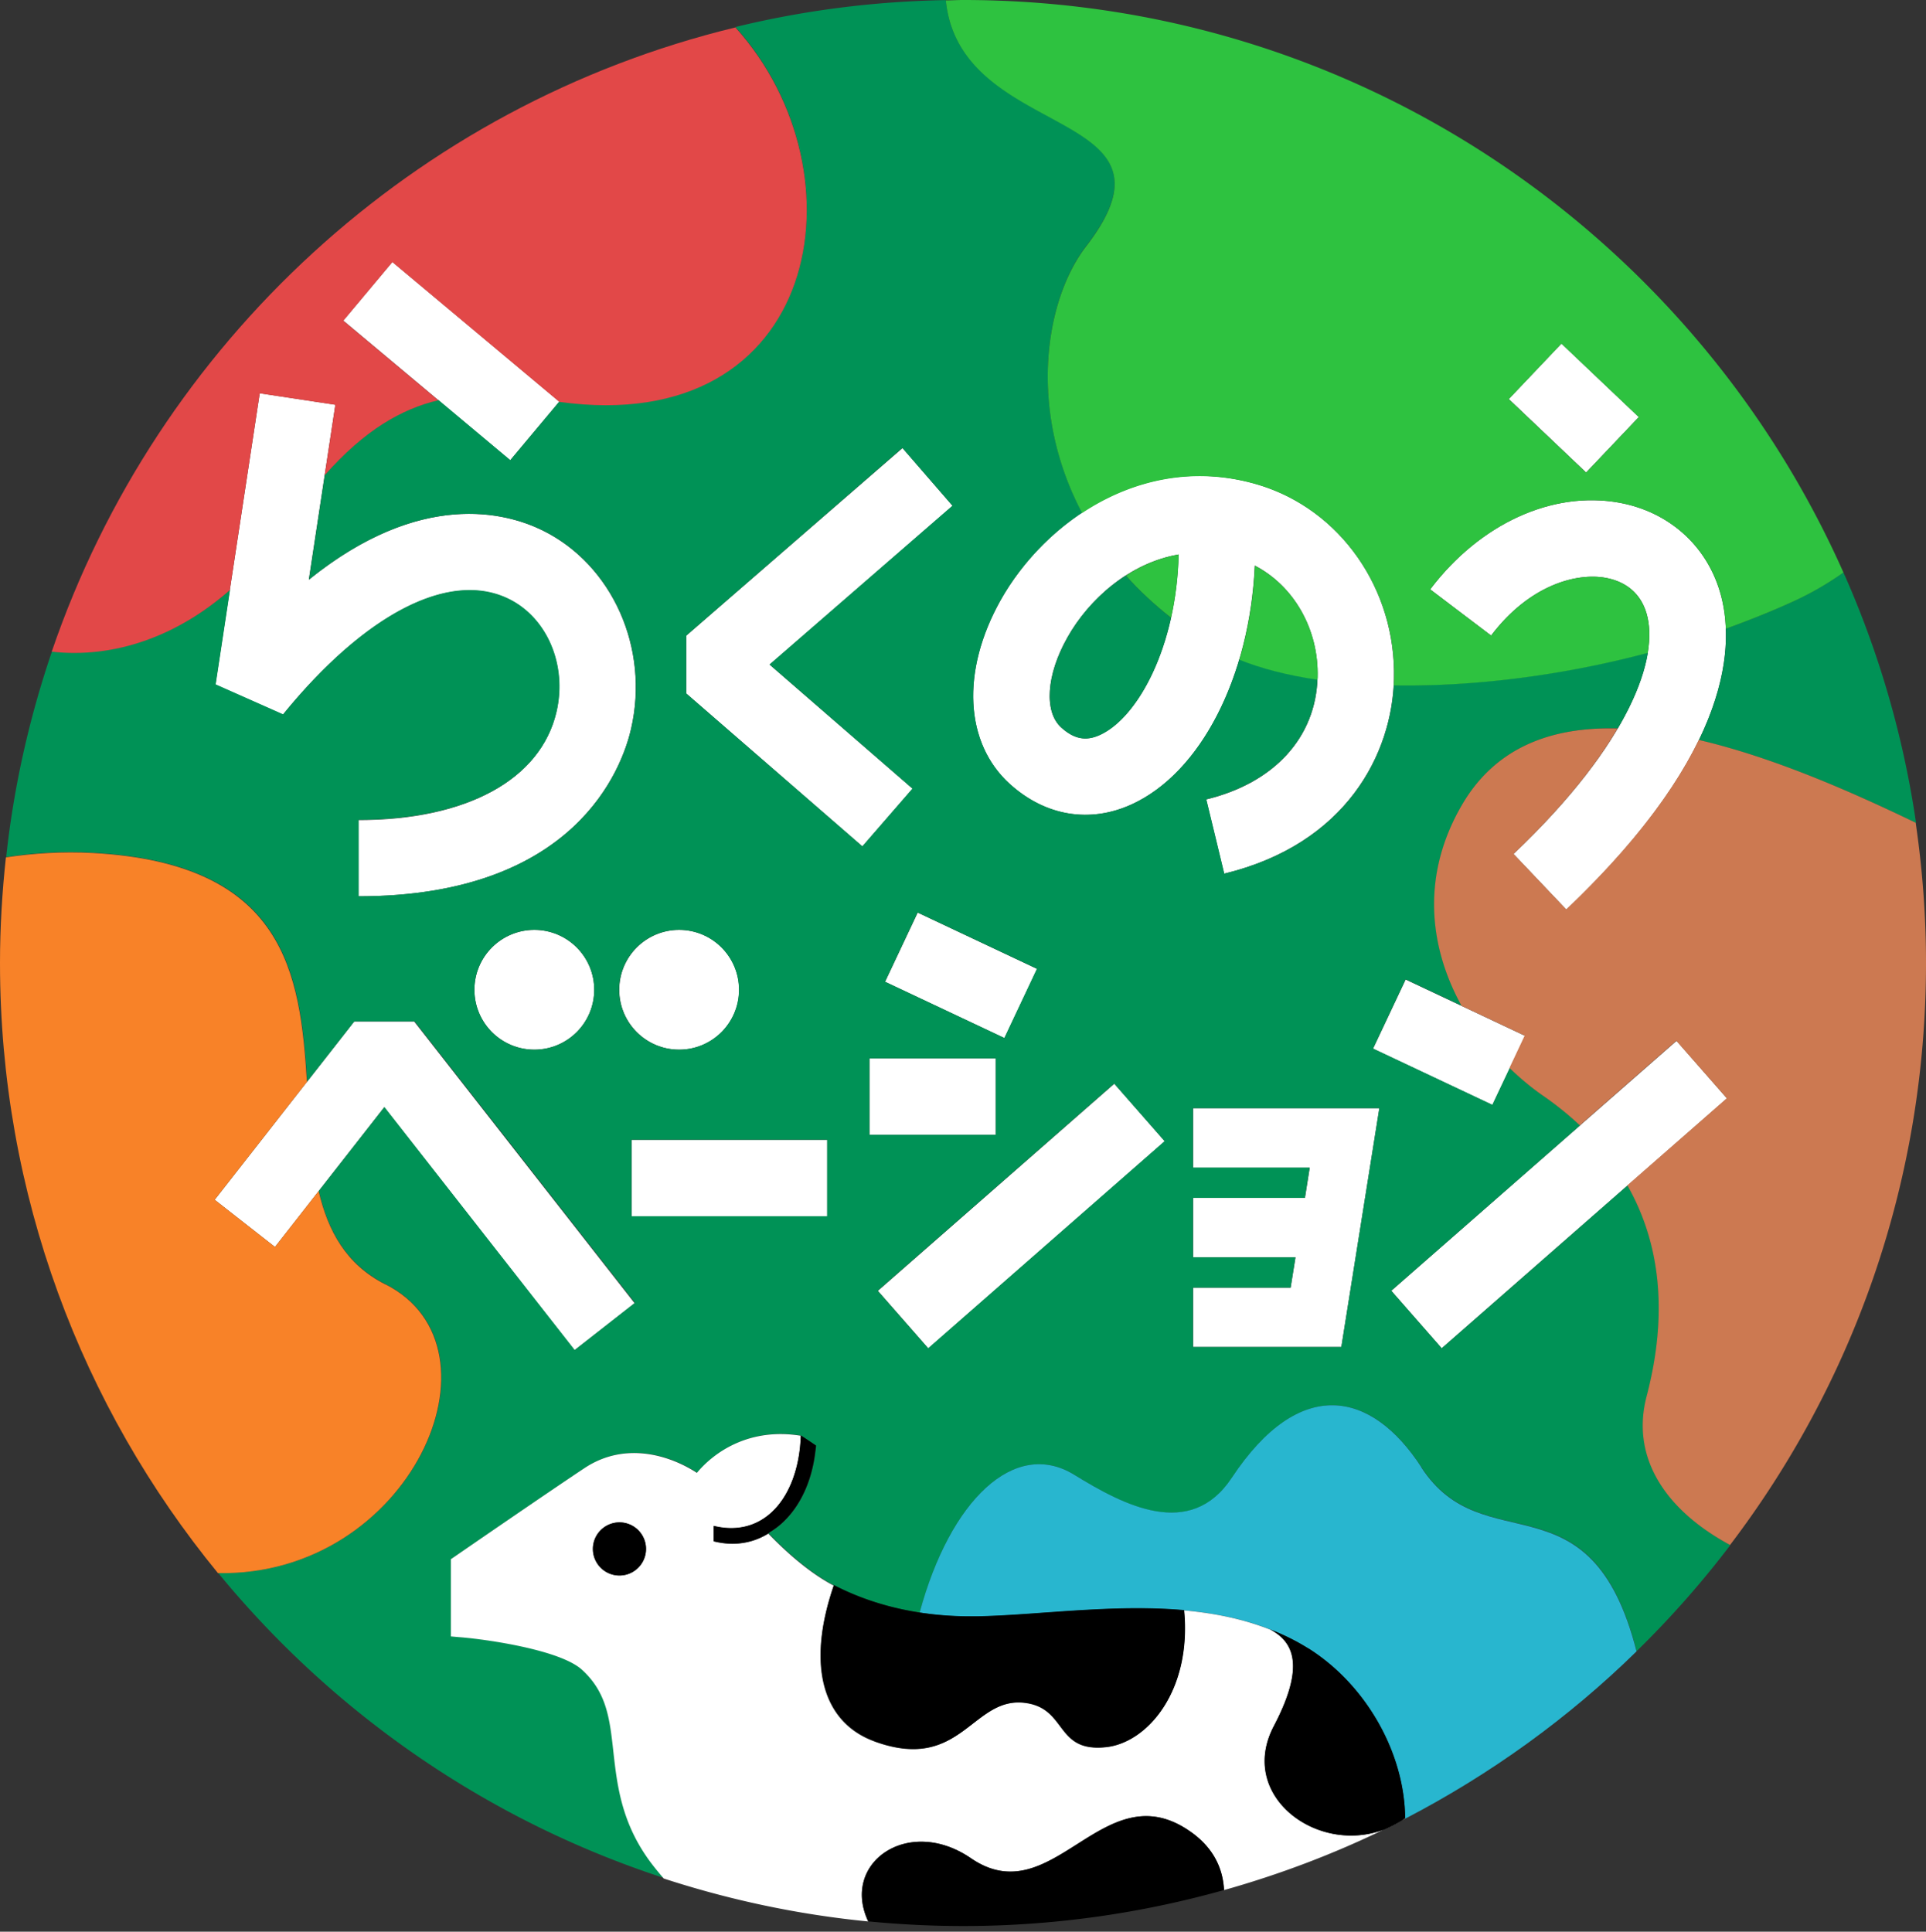
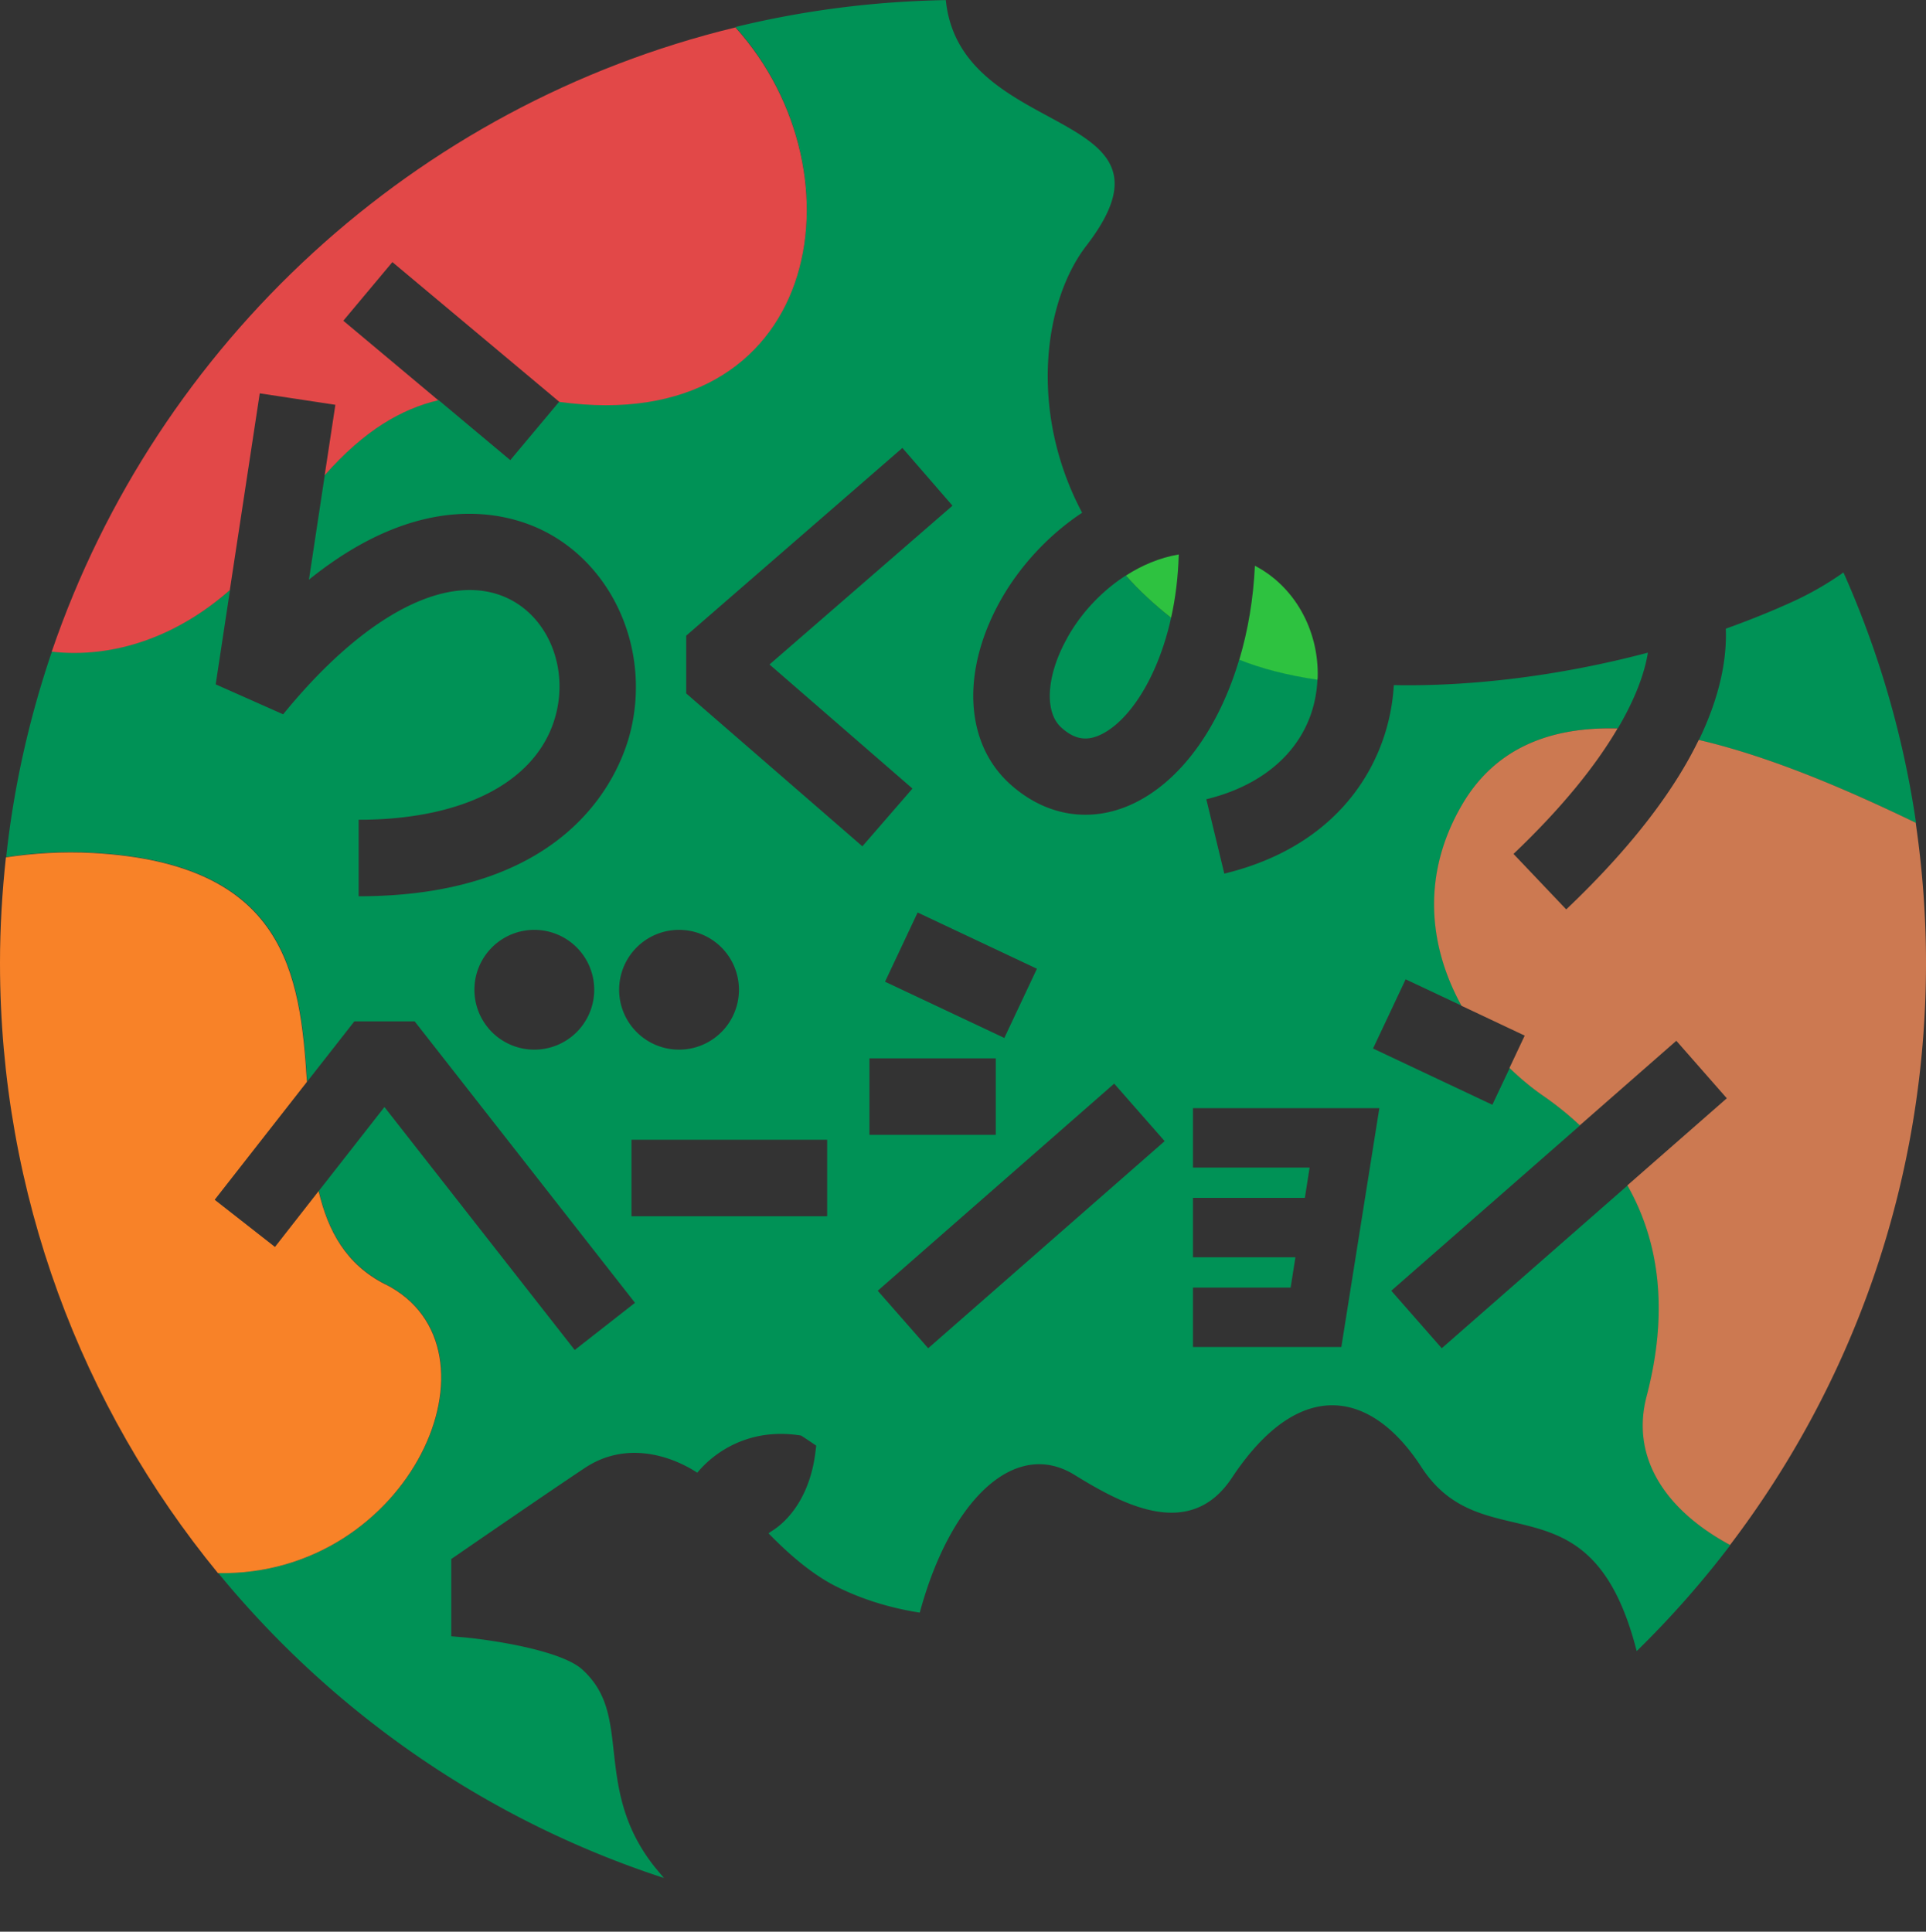
<svg xmlns="http://www.w3.org/2000/svg" width="330" height="331" fill="none">
  <rect width="100%" height="100%" fill="#333333" stroke="none" />
-   <path d="M61.406 153.634v-13.11c18.543 0 31.221-6.921 33.917-18.521 1.854-7.978-1.596-16.107-8.194-19.341-10.09-4.938-24.537 2.458-38.66 19.794l-11.557-5.132 7.59-49.937L57.46 69.35l-4.55 29.992C72.123 83.84 86.742 87.85 92.909 90.868c12.009 5.886 18.413 20.225 15.201 34.067-1.553 6.727-9.53 28.656-46.681 28.656l-.022.043zm5.823-108.752l-8.414 10.052 28.603 23.942 8.415-10.052-28.604-23.942zm80.531 100.162l-30.186-26.219v-9.897l37.065-32.148 8.581 9.897-31.35 27.21 24.494 21.26-8.604 9.897zm61.991 4.692l-3.083-12.743c11.686-2.824 18.823-10.651 19.082-20.936.215-8.258-4.075-15.675-10.759-19.147-.863 19.039-9.186 35.491-21.088 40.924-7.158 3.278-14.769 2.027-20.85-3.45-7.784-7.007-8.43-19.362-1.639-31.501 7.612-13.605 24.667-25.615 44.072-19.858 14.145 4.204 23.74 17.917 23.352 33.355-.324 12.787-8.151 28.246-29.109 33.335l.022.021zm-7.805-54.723c-8.366 1.423-15.352 7.611-19.104 14.295-3.579 6.361-3.989 12.679-1.013 15.352 2.199 1.984 4.226 2.372 6.619 1.272 6.555-2.997 13.131-15.201 13.498-30.92zm65.594-36.142l-9.029 9.505 13.256 12.593 9.029-9.505-13.256-12.593zm.814 96.973l-9.034-9.509c20.16-19.146 24.99-33.851 22.79-41.247-1.25-4.205-4.506-5.628-7.029-6.08-4.916-.884-12.98 1.164-19.599 9.896l-10.436-7.913c8.517-11.255 20.915-16.926 32.385-14.856 8.409 1.531 14.856 7.223 17.25 15.223 2.566 8.581 2.566 27.103-26.305 54.508l-.022-.022zm-126.608 39.462h-33.528v13.109h33.528v-13.109zm15.493-38.927l-5.593 11.857 20.458 9.648 5.592-11.857-20.457-9.648zm13.379 24.995H148.97v13.109h21.648v-13.109zm20.311 4.326l-40.513 35.492 8.639 9.861 40.513-35.492-8.639-9.861zm49.918-17.853l-5.594 11.856 20.455 9.652 5.595-11.856-20.456-9.652zm46.415 10.509l-48.882 42.823 8.638 9.86 48.882-42.823-8.638-9.86zm-82.837 11.539v10.199h19.987l-.819 5.175h-19.168v10.177h17.551l-.841 5.196h-16.71v10.177h25.399l6.512-40.924h-31.911zM98.429 231.376L65.828 189.74l-18.716 23.934-10.328-8.086 23.89-30.531h10.307l37.754 48.255-10.306 8.064zm17.94-51.509c5.668 0 10.263-4.595 10.263-10.263s-4.595-10.263-10.263-10.263-10.264 4.595-10.264 10.263 4.596 10.263 10.264 10.263zm-24.819 0c5.668 0 10.263-4.595 10.263-10.263s-4.595-10.263-10.264-10.263c-5.668 0-10.263 4.595-10.263 10.263s4.595 10.263 10.263 10.263z" fill="#fff" />
  <path d="M295.696 107.731c.194 4.894-.841 11.276-4.614 19.082 12.398 2.889 25.572 8.56 37.215 14.209a163.605 163.605 0 00-12.441-42.93 52.993 52.993 0 01-8.366 4.852c-3.838 1.768-7.783 3.342-11.794 4.787zm-112.831 1.589c-3.579 6.36-3.989 12.678-1.014 15.352 2.2 1.983 4.226 2.371 6.62 1.272 4.937-2.264 9.897-9.768 12.182-20.074-2.911-2.307-5.498-4.722-7.762-7.245-4.269 2.739-7.762 6.598-10.026 10.673v.022z" fill="#009256" />
  <path d="M282.177 239.265c3.968-15.137 1.898-26.995-3.299-36.138l-31.846 27.901-8.647-9.854 32.343-28.332a52.082 52.082 0 00-6.167-4.98c-2.048-1.402-4.01-3.062-5.886-4.852l-2.976 6.296-20.44-9.638 5.585-11.859 9.616 4.528c-5.541-10.026-7.029-22.402.194-34.628 5.779-9.789 15.352-13.174 26.542-12.893 2.933-4.981 4.571-9.358 5.154-12.981-15.137 4.011-30.381 5.822-43.533 5.563-.712 12.571-8.646 27.362-29.044 32.3l-3.083-12.743c11.535-2.803 18.608-10.458 19.039-20.548-5.132-.755-9.617-1.898-13.39-3.429-3.493 11.751-10.069 21.001-18.414 24.839-7.158 3.278-14.769 2.027-20.85-3.45-7.783-7.007-8.43-19.362-1.638-31.501 3.191-5.67 8.021-11.061 13.972-15.007-9.272-17.486-6.49-36.396.711-45.732 18.5-23.977-21.605-17.724-24.063-42.11-12.398.215-24.472 1.79-36.051 4.614 22.618 25.098 14.533 70.356-30.164 64.167l-8.41 10.048L75.121 68.54c-6.318 1.487-12.678 5.153-19.47 12.85l-2.717 17.94c19.211-15.503 33.83-11.493 39.997-8.474 12.01 5.886 18.413 20.225 15.201 34.067-1.553 6.728-9.53 28.656-46.681 28.656v-13.11c18.543 0 31.221-6.921 33.916-18.521 1.855-7.978-1.595-16.107-8.193-19.341-10.091-4.938-24.537 2.458-38.66 19.794l-11.557-5.132 2.458-16.193c-9.034 7.935-19.902 11.73-30.51 10.544-3.838 11.255-6.533 23.049-7.848 35.253 4.7-.733 9.68-1.056 14.899-.755 33.01 1.812 35.512 20.613 36.676 39.221l8.086-10.328h10.328l37.754 48.233-10.328 8.086-32.601-41.635-11.234 14.36c1.574 6.813 4.68 12.57 11.45 15.998 21.604 10.932 4.226 50.11-28.699 49.484 19.729 24.063 46.12 42.39 76.371 52.266-.539-.647-1.099-1.294-1.638-1.962-5.542-7.008-6.296-13.757-6.965-19.729-.625-5.671-1.143-10.156-5.369-14.015-3.708-3.386-16.041-5.154-20.462-5.542l-2.005-.172v-13.239l.949-.647c.15-.108 15.546-10.716 21.95-14.964 7.115-4.722 14.856-2.048 19.254.82 2.997-3.623 9.056-7.784 17.788-6.361.518.323 1.919 1.272 2.588 1.725-.022.366-.086.711-.13 1.078-.603 5.067-2.608 9.444-5.821 12.312-.604.539-1.229.991-1.898 1.401l-.323.237c1.207 1.208 5.886 6.124 11.212 8.905 3.816 1.962 8.711 3.752 14.705 4.679 5.196-19.233 16.236-29.927 26.499-23.61 8.452 5.218 19.837 11.277 26.974.518 11.665-17.616 23.998-14.921 32.472-1.855 10.716 16.517 29.043.712 36.892 31.545a164.929 164.929 0 0016.042-18.176c-10.738-5.801-17.12-14.749-14.296-25.486zm-104.509-73.267l-5.585 11.859-20.44-9.638 5.585-11.859 20.44 9.638zm-86.117 13.864a10.26 10.26 0 01-10.264-10.263 10.26 10.26 0 0110.264-10.263 10.26 10.26 0 0110.263 10.263 10.26 10.26 0 01-10.263 10.263zm24.796-20.526a10.26 10.26 0 0110.263 10.263 10.26 10.26 0 01-10.263 10.263 10.26 10.26 0 01-10.264-10.263 10.26 10.26 0 0110.264-10.263zm25.378 49.074h-33.529v-13.109h33.529v13.109zm-24.149-89.589v-9.896l37.043-32.17 8.581 9.897-31.351 27.21 24.495 21.26-8.582 9.897-30.186-26.198zm31.393 62.529h21.648v13.11h-21.648v-13.11zm10.07 49.678l-8.647-9.854 40.515-35.49 8.646 9.854-40.514 35.49zm70.765-.215h-25.4v-10.178h16.732l.82-5.196h-17.552v-10.177h19.169l.819-5.196h-19.988v-10.177h31.933l-6.511 40.924h-.022z" fill="#009256" />
  <path d="M215.013 96.943c-.258 5.671-1.185 11.104-2.673 16.106 3.752 1.51 8.258 2.674 13.39 3.429 0-.13.043-.259.043-.388.215-8.259-4.075-15.676-10.76-19.147zm-14.361 8.931c.754-3.342 1.207-7.008 1.315-10.867-3.277.56-6.318 1.854-9.056 3.622 2.243 2.523 4.83 4.938 7.762 7.245h-.021z" fill="#2EC240" />
-   <path d="M186.12 42.175c-7.201 9.336-9.983 28.245-.711 45.732 8.301-5.498 18.802-8.194 30.1-4.852 14.144 4.205 23.739 17.918 23.351 33.356 0 .345-.043.69-.065 1.035 13.175.237 28.419-1.552 43.533-5.563.432-2.673.324-4.959-.215-6.792-1.251-4.204-4.507-5.627-7.029-6.08-4.916-.884-12.98 1.164-19.6 9.897l-10.436-7.913c8.517-11.255 20.915-16.926 32.386-14.856 8.409 1.53 14.856 7.223 17.249 15.222.518 1.725.927 3.86 1.014 6.382 3.988-1.444 7.956-3.018 11.794-4.786a52.993 52.993 0 008.366-4.852C290.177 40.3 232.327 0 165.033 0c-.992 0-1.984.065-2.975.065 2.458 24.386 42.562 18.111 24.062 42.11zm81.417 16.71l13.26 12.592-9.034 9.508-13.26-12.591 9.034-9.51z" fill="#2EC240" />
-   <path d="M243.517 251.378c-8.495-13.066-20.807-15.761-32.472 1.854-7.115 10.738-18.521 4.679-26.973-.517-10.242-6.318-21.303 4.377-26.5 23.61 2.674.41 5.52.668 8.646.668h1.122c3.644-.064 7.546-.345 11.686-.646 7.676-.539 15.869-1.122 23.847-.41 5.089.453 10.091 1.445 14.792 3.299 2.242.884 4.42 1.94 6.511 3.256 9.983 6.296 16.495 18.004 16.581 29.108v.043c14.619-7.59 27.987-17.249 39.652-28.677-7.87-30.833-26.176-15.028-36.892-31.545v-.043z" fill="#28B6CF" />
  <path d="M66.043 220.096c-6.77-3.428-9.853-9.185-11.449-15.998l-7.482 9.573-10.328-8.086 15.805-20.203c-1.164-18.608-3.687-37.409-36.676-39.22-5.24-.281-10.2.043-14.9.754C.367 152.867 0 158.883 0 165.006c0 39.674 14.015 76.091 37.345 104.553 32.924.625 50.303-38.552 28.698-49.484v.021z" fill="#F88228" />
  <path d="M328.276 140.997c-11.644-5.628-24.818-11.32-37.216-14.209-3.945 8.15-10.931 17.853-22.704 29.043l-9.034-9.508c8.43-8.021 14.166-15.245 17.831-21.497-11.169-.302-20.742 3.104-26.542 12.893-7.223 12.226-5.736 24.581-.194 34.628l10.824 5.111-2.609 5.541c1.854 1.79 3.838 3.45 5.886 4.851a54.288 54.288 0 016.167 4.981l16.537-14.489 8.647 9.853-17.034 14.921c5.196 9.142 7.266 21.001 3.299 36.137-2.825 10.759 3.558 19.708 14.295 25.486 21.066-27.707 33.572-62.248 33.572-99.744 0-8.172-.626-16.171-1.768-24.02l.043.022z" fill="#CC7951" />
  <path d="M39.373 101.146l5.132-33.744 12.958 1.962-1.833 12.074c6.792-7.697 13.153-11.363 19.47-12.85L58.823 54.96l8.409-10.048 28.612 23.955c44.719 6.188 52.783-39.07 30.165-64.168C71.068 18.004 26.932 58.777 8.863 111.668c10.609 1.207 21.476-2.588 30.51-10.544v.022z" fill="#E24848" />
-   <path d="M240.11 311.957a16.24 16.24 0 01-2.846 1.466c.97-.475 1.897-.971 2.846-1.466zm-133.984-51.08a4.55 4.55 0 10.001 9.101 4.55 4.55 0 00-.001-9.101zm133.984 51.08l.647-.324v-.065c-.216.151-.432.259-.647.389zm-2.846 1.466c-8.776 4.269-17.983 7.762-27.556 10.457-.194-3.838-1.919-7.46-6.08-10.242-14.749-9.918-23.287 14.382-37.28 4.787-10.738-7.353-22.338.798-17.595 10.824-12.117-1.186-23.825-3.709-35.016-7.353a56.714 56.714 0 01-1.682-2.026c-5.541-7.008-6.296-13.757-6.964-19.729-.625-5.671-1.143-10.156-5.369-14.015-3.709-3.385-16.042-5.154-20.462-5.542l-2.005-.172v-13.239l.949-.647c.15-.108 15.546-10.716 21.949-14.964 7.116-4.722 14.856-2.048 19.255.82 2.997-3.623 9.056-7.784 17.788-6.361-.172 5.585-1.983 10.457-5.131 13.26-2.653 2.372-6.038 3.127-9.789 2.221v2.631c1.078.259 2.156.41 3.212.41 2.221 0 4.313-.604 6.145-1.747 1.208 1.207 5.887 6.124 11.212 8.905-4.722 13.735-1.897 23.481 6.965 26.715 15.136 5.52 16.753-8.172 26.24-6.533 6.749 1.164 4.852 8.409 13.39 7.525 7.158-.733 14.748-9.682 13.411-23.459 5.089.452 10.091 1.444 14.792 3.299 4.096 2.177 5.929 6.382.603 16.537-6.296 11.989 7.525 22.144 18.996 17.659l.022-.021z" fill="#fff" />
-   <path d="M131.656 262.749a11.513 11.513 0 01-6.145 1.747c-1.057 0-2.114-.13-3.213-.41v-2.631c3.752.928 7.137.151 9.789-2.22 3.148-2.825 4.959-7.676 5.131-13.261.518.324 1.919 1.272 2.588 1.725-.022.367-.086.712-.129 1.078-.604 5.067-2.609 9.444-5.822 12.312-.604.539-1.229.992-1.898 1.401l-.323.238.022.021zm18.198 35.618c15.136 5.52 16.753-8.171 26.24-6.533 6.749 1.165 4.852 8.409 13.39 7.525 7.159-.733 14.748-9.681 13.412-23.459-7.978-.711-16.172-.129-23.848.41-4.139.302-8.042.582-11.686.647h-1.121c-10.156 0-17.853-2.501-23.352-5.348-4.721 13.735-1.897 23.481 6.965 26.715v.043zm74.324-15.902c-2.091-1.315-4.269-2.372-6.512-3.256 4.097 2.178 5.93 6.383.604 16.538-6.943 13.239 10.652 24.3 22.489 15.805-.086-11.104-6.598-22.812-16.581-29.108v.021zm-118.03-12.504a4.55 4.55 0 100-9.1 4.55 4.55 0 000 9.1zm97.501 43.665c-14.748-9.919-23.286 14.381-37.28 4.786-10.737-7.352-22.338.798-17.594 10.824a168.37 168.37 0 0016.257.798c15.503 0 30.467-2.178 44.698-6.167-.194-3.838-1.919-7.46-6.081-10.241z" fill="#000" />
</svg>